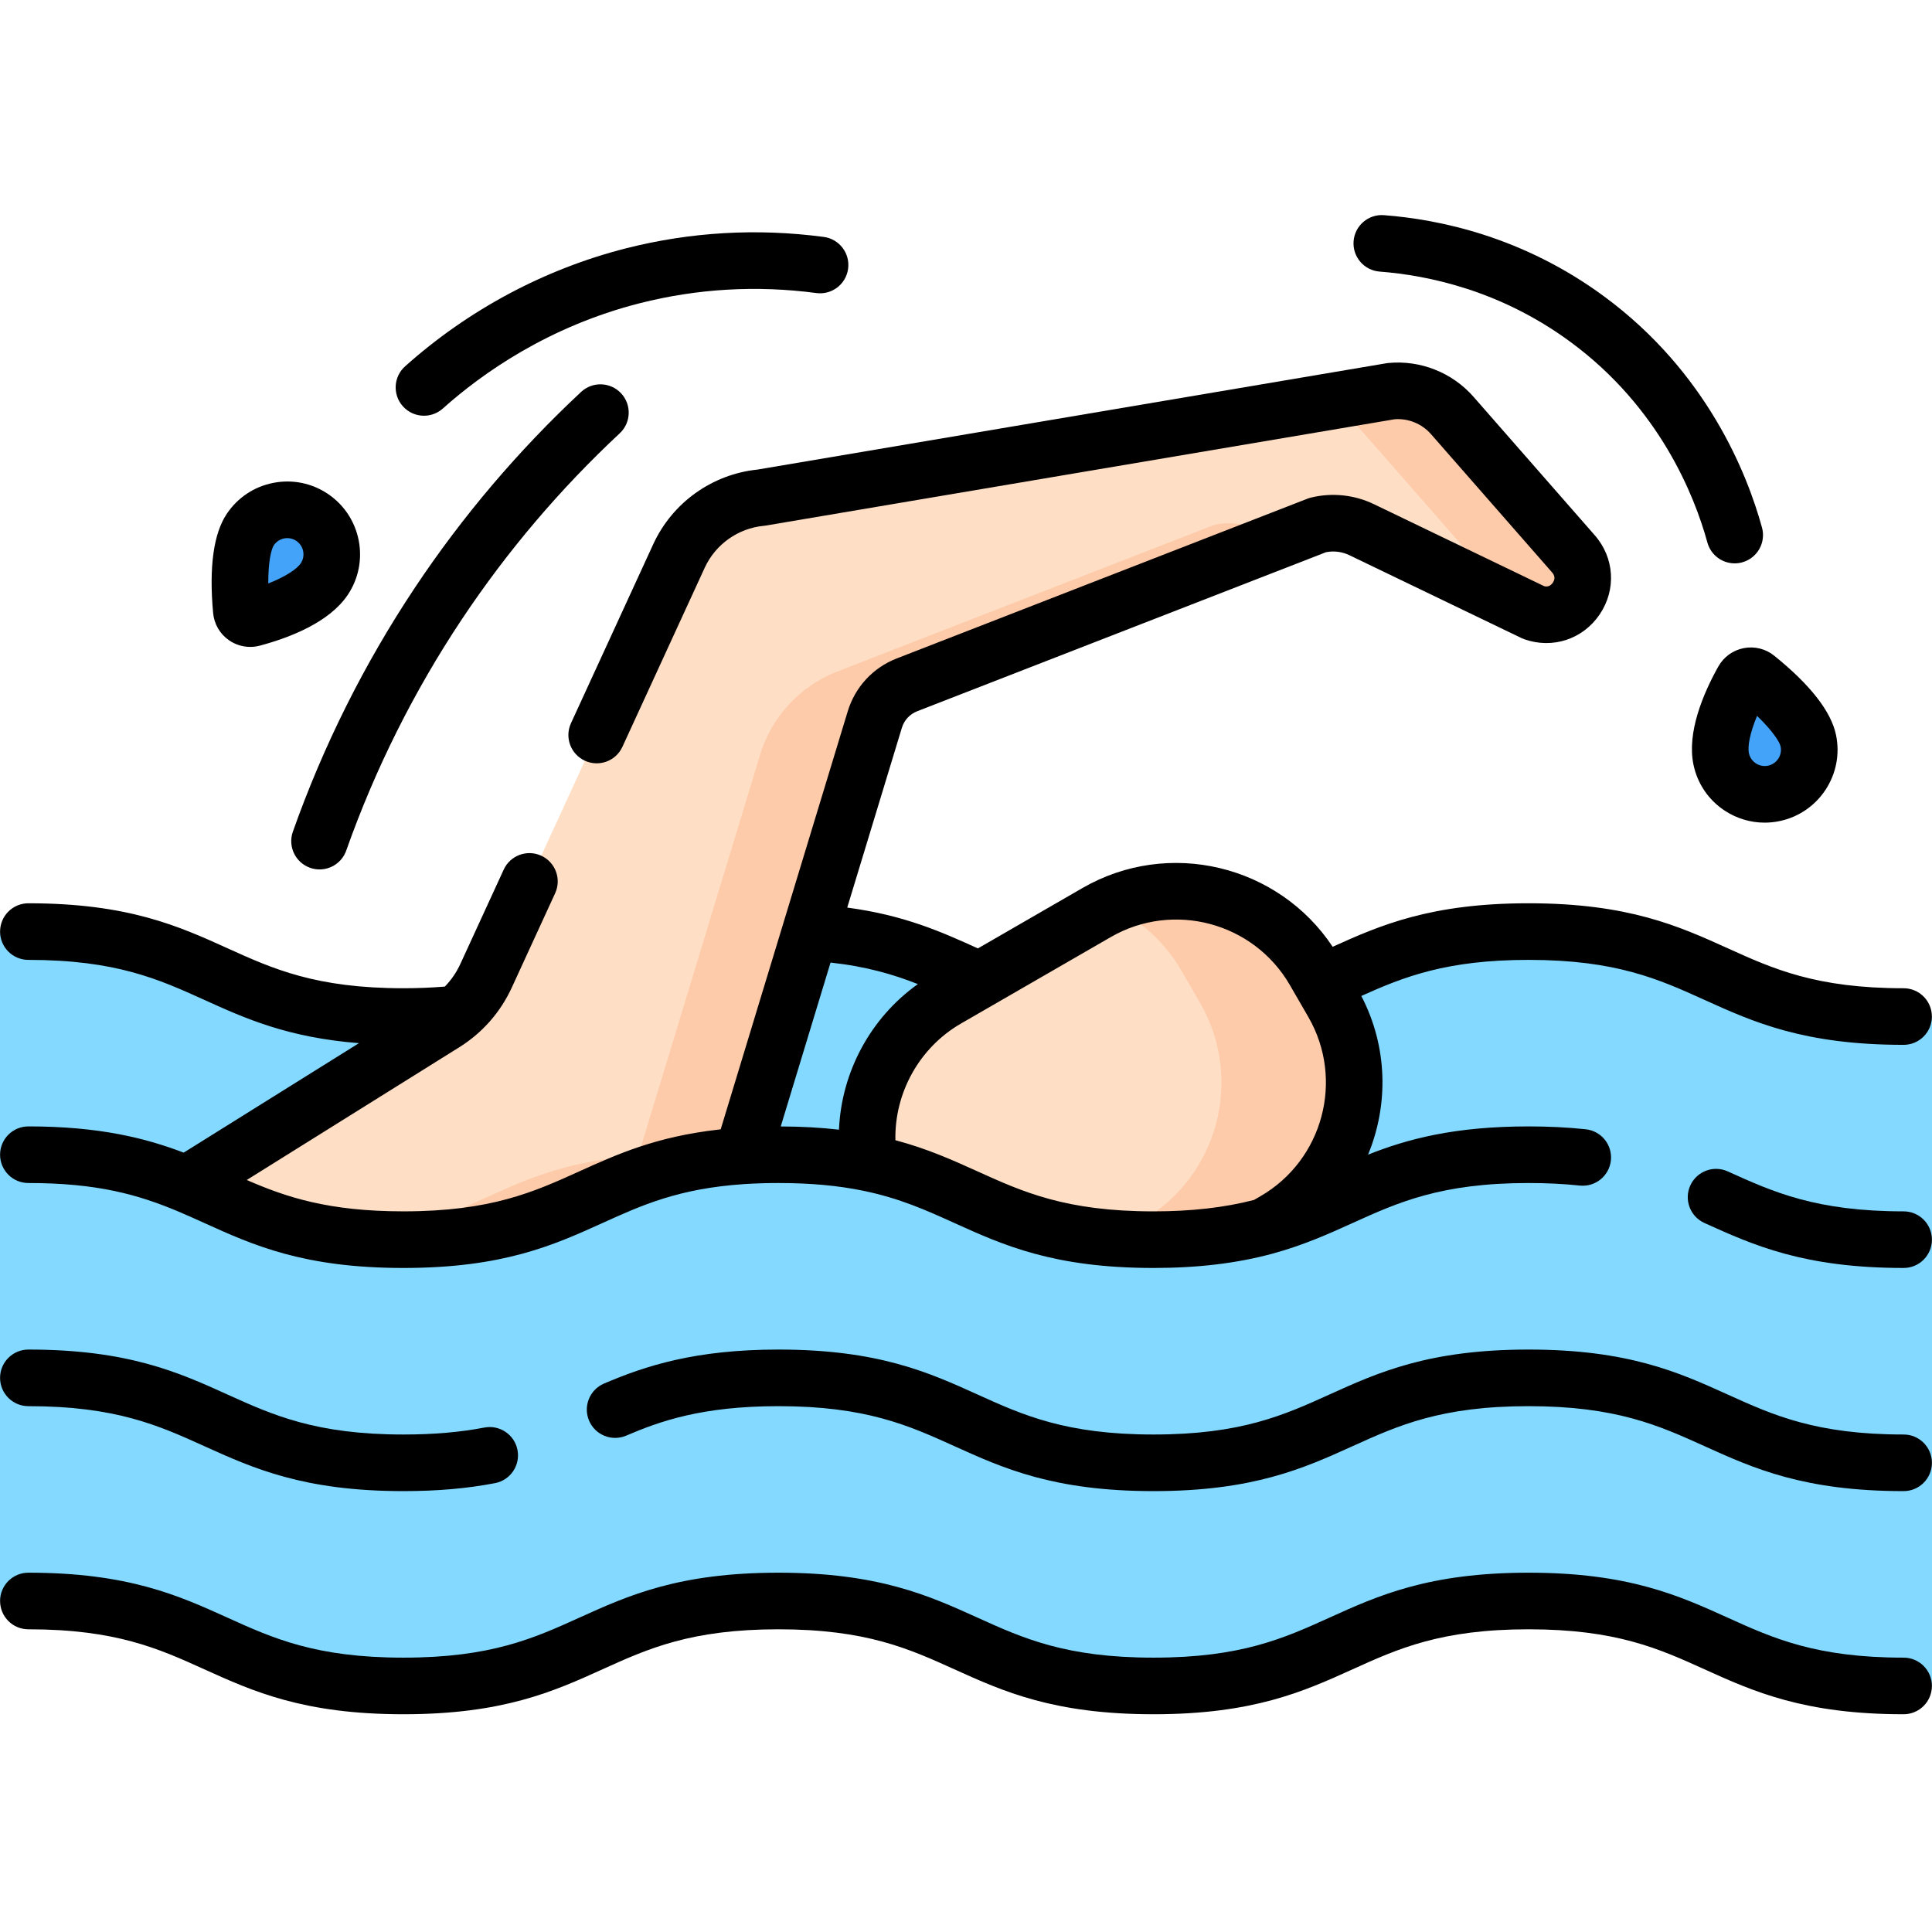
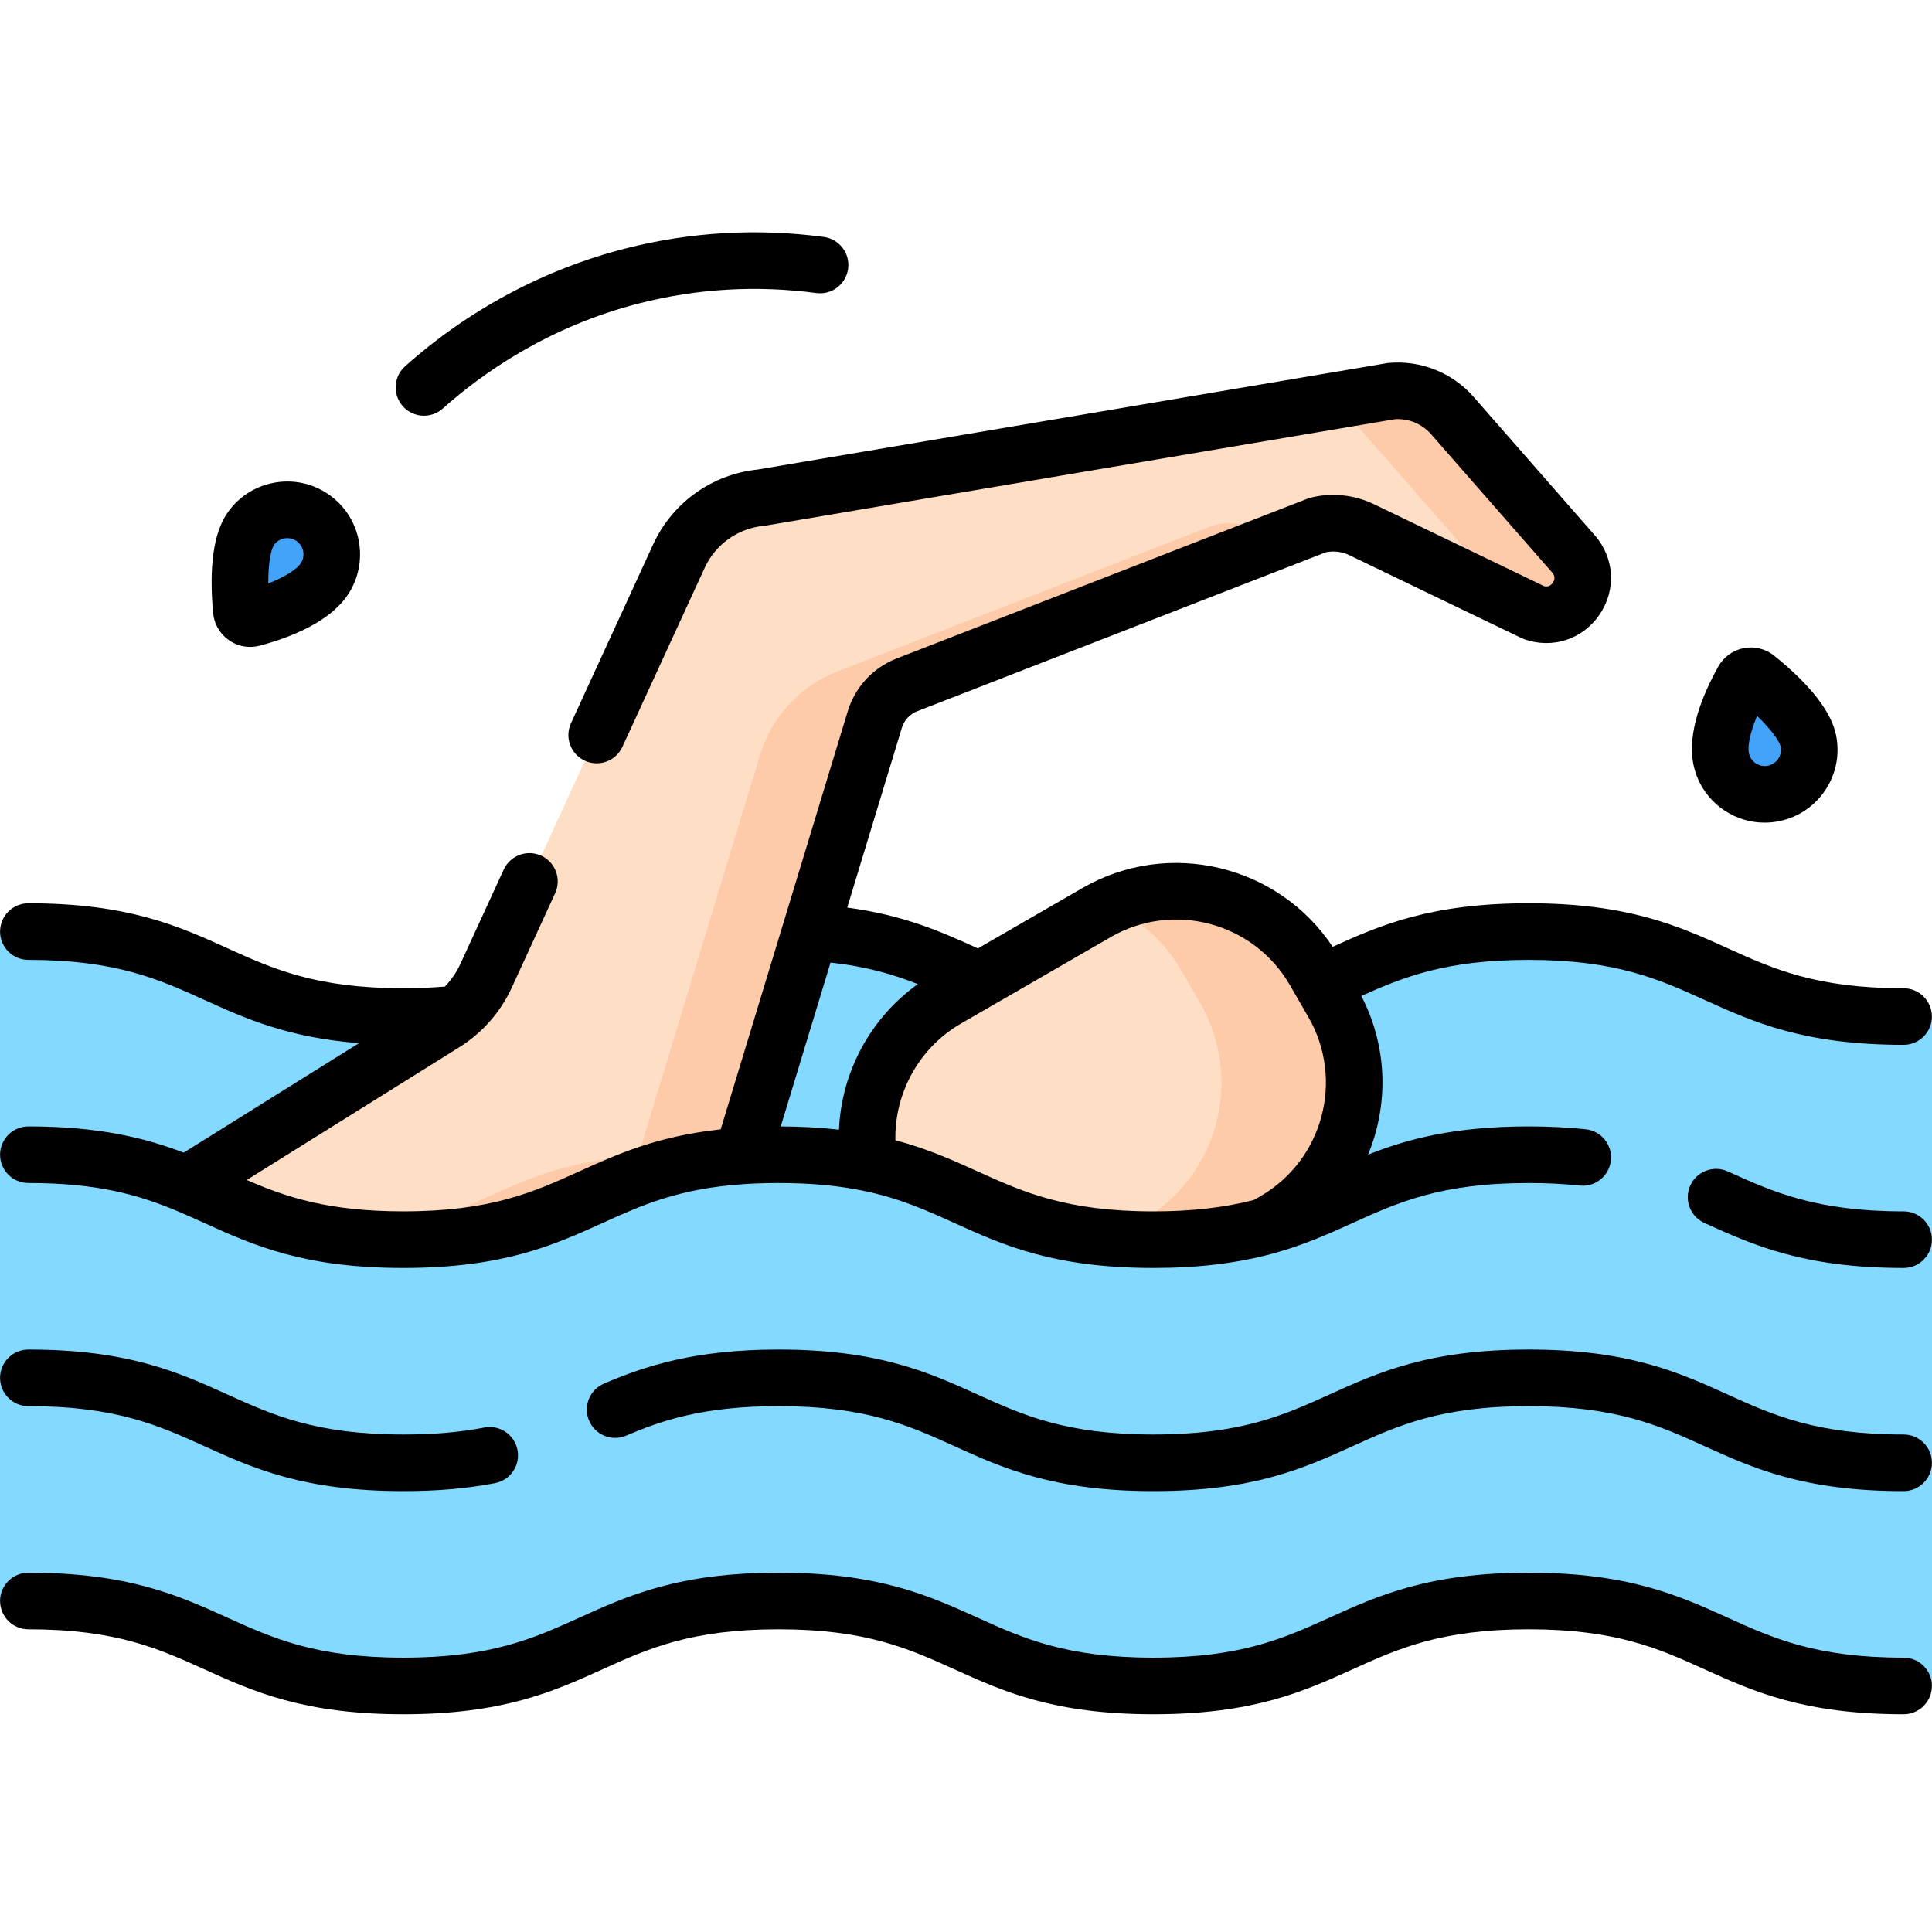
<svg xmlns="http://www.w3.org/2000/svg" height="512pt" viewBox="0 -57 512 512" width="512pt">
  <path d="m0 189.883v177.398c3.855-.012 9.746.094 16.875.742 35.086 3.191 43.594 19.176 74.594 22.777 20.156 2.34 36.117-1.883 39.656-2.863 11.949-3.324 16.027-6.961 27.777-11.559 0 0 22.266-8.707 47.395-9.098 32.723-.504 36.555 15.125 76.68 20.562 9.738 1.32 27.633 3.602 49.816-.543 32.098-5.996 41.574-19.539 72.289-20.016 14.727-.234 27.219 2.652 32.047 3.793 20.254 4.797 28.598 11.59 49.832 15.906 10.508 2.133 19.32 2.676 25.039 2.809 0-59.133 0-118.266 0-177.398-9.355-.457-23.781-1.543-41.156-4.496-44.559-7.578-47.172-17.02-71.098-17.918-38.492-1.449-42.211 22.598-87.309 22.266-15.777-.117-29.305-3.16-51.531-8.164-35.457-7.98-37.051-13.227-54.609-14.199-29.539-1.637-31.512 12.852-68.598 18.121-10.637 1.512-47.516 6.754-79.738-6.359-6.605-2.691-23.242-10.316-46.613-11.641-4.777-.27-8.73-.215-11.348-.121zm0 0" fill="#83d9ff" />
  <path d="m406.457 105.336-45.629-21.969c-3.625-1.746-7.742-2.172-11.648-1.203l-108.809 42.324c-4.109 1.602-7.258 4.996-8.543 9.215l-35.137 115.613c-40.328 2.688-43.512 22.207-89.785 22.207-29.367 0-41.375-7.855-56.547-14.297v-.969l67.391-42.09c4.836-3.02 8.684-7.395 11.062-12.574l51.121-111.246c3.984-8.676 12.293-14.574 21.793-15.465l166.938-28.223c6.121-.586 12.156 1.824 16.207 6.449l32.113 36.672c6.582 7.52-1.105 18.875-10.527 15.555zm0 0" fill="#fedfc5" />
  <path d="m416.984 89.781-32.113-36.672c-4.051-4.625-10.086-7.035-16.207-6.449l-15.863 2.684c1.668 1.008 3.188 2.27 4.504 3.77l32.109 36.672c2.281 2.602 2.848 5.664 2.227 8.418l14.816 7.137c9.422 3.316 17.109-8.039 10.527-15.559zm0 0" fill="#fecbaa" />
  <path d="m333.262 83.367c-3.625-1.746-7.746-2.172-11.648-1.203l-99.75 38.801c-9.828 3.824-17.359 11.949-20.43 22.043l-32.305 106.309c-35.895 2.395-42.367 18.117-75.98 21.547 4.141.422 8.688.66 13.758.66 46.273 0 49.457-19.516 89.789-22.207l35.133-115.609c1.285-4.219 4.434-7.617 8.543-9.215l98.621-38.367zm0 0" fill="#fecbaa" />
  <path d="m337.762 266.516-2.609 1.508c-7.758 2.094-17.066 3.5-29.469 3.5-40.047 0-47.824-14.621-75.348-20.297-2.777-16.859 4.91-34.418 20.578-43.469l39.699-22.914c20.203-11.672 46.047-4.742 57.719 15.465l4.895 8.473c11.672 20.219 4.738 46.062-15.465 57.734zm0 0" fill="#fedfc5" />
  <path d="m353.227 208.785-4.895-8.477c-11.008-19.051-34.605-26.293-54.203-17.277 7.707 3.523 14.438 9.383 19 17.277l4.898 8.477c11.672 20.215 4.738 46.059-15.469 57.73l-2.609 1.508c-3.57.961-7.473 1.777-11.848 2.379 5.125.707 10.898 1.121 17.582 1.121 12.406 0 21.715-1.406 29.469-3.5l2.609-1.508c20.203-11.672 27.137-37.516 15.465-57.73zm0 0" fill="#fecbaa" />
  <path d="m479.219 139.285c1.336 6.375-2.746 12.629-9.121 13.965-6.375 1.34-12.625-2.742-13.965-9.117-1.418-6.766 3.309-16.402 5.777-20.824.719-1.289 2.418-1.629 3.566-.703 4.055 3.27 12.484 10.684 13.742 16.68zm0 0" fill="#43a3f9" />
  <path d="m66.355 83.305c3.645-5.402 10.973-6.824 16.375-3.18 5.398 3.645 6.82 10.977 3.176 16.375-3.867 5.727-14.074 9.047-18.969 10.355-1.426.379-2.855-.605-2.988-2.074-.473-5.188-1.023-16.398 2.406-21.477zm0 0" fill="#43a3f9" />
  <path d="m504.48 264.023c-23.234 0-34.59-5.145-46.609-10.59-3.773-1.711-8.219-.035-9.926 3.738-1.711 3.773-.035 8.219 3.738 9.926 12.941 5.863 26.324 11.926 52.797 11.926 4.145 0 7.5-3.359 7.5-7.5 0-4.141-3.355-7.5-7.5-7.5zm0 0" />
  <path d="m7.52 241.512c-4.145 0-7.5 3.359-7.5 7.5s3.355 7.5 7.5 7.5c18.184 0 29.105 3.047 39.91 7.621 2.242.953 4.395 1.926 6.672 2.957 12.941 5.867 26.328 11.934 52.805 11.934 26.469 0 39.852-6.062 52.793-11.926 10.375-4.703 20.18-9.145 37.473-10.297.004 0 .008 0 .012-.004 2.977-.191 6.043-.285 9.113-.285 8.453 0 15.82.672 22.527 2.062 9.629 1.984 16.645 5.16 24.07 8.523 12.941 5.863 26.324 11.926 52.789 11.926 11.766 0 22.039-1.23 31.422-3.762.004 0 .008-.004.012-.004 8.363-2.27 14.969-5.262 21.355-8.156 12.023-5.445 23.379-10.59 46.609-10.59 4.816 0 9.379.227 13.562.672 4.129.441 7.816-2.539 8.258-6.66.441-4.117-2.543-7.812-6.66-8.254-4.715-.504-9.812-.758-15.16-.758-19.676 0-32.121 3.348-42.531 7.48 5.461-13.191 5.234-28.574-1.789-42.051 11.223-5.047 22.566-9.562 44.316-9.562 23.234 0 34.59 5.145 46.609 10.594 12.941 5.859 26.32 11.922 52.785 11.922 4.145 0 7.5-3.359 7.5-7.5s-3.355-7.5-7.5-7.5c-23.227 0-34.578-5.145-46.598-10.59-12.941-5.859-26.324-11.926-52.797-11.926-25.863 0-39.234 5.793-51.906 11.531-14.402-21.699-43.469-28.758-66.312-15.566l-27.707 15.996c-.027-.016-.059-.027-.09-.043-9.531-4.316-19.359-8.75-34.535-10.777l14.477-47.633c.617-2.031 2.105-3.641 4.082-4.406l108.297-42.129c2.082-.426 4.266-.152 6.188.77l45.633 21.973c.246.117.5.227.762.316 7.492 2.641 15.516-.004 19.965-6.578 4.453-6.578 3.93-15.016-1.309-20.992l-32.113-36.672c-5.633-6.43-14.066-9.781-22.562-8.973-.18.016-.355.039-.535.07l-166.68 28.18c-12.004 1.23-22.566 8.785-27.613 19.773l-21.801 47.441c-1.73 3.762-.082 8.215 3.684 9.945s8.219.082 9.945-3.684l21.805-47.445c2.855-6.223 8.863-10.488 15.672-11.125.188-.016.371-.043.551-.074l166.641-28.172c3.621-.273 7.203 1.195 9.613 3.945l32.113 36.672c.746.852.805 1.762.172 2.695-.578.852-1.34 1.164-2.281.93l-45.148-21.742c-5.191-2.496-11.125-3.109-16.707-1.727-.312.078-.617.176-.914.293l-108.812 42.324c-6.293 2.449-11.031 7.562-12.996 14.027l-33.66 110.758c-.234.027-.457.062-.688.09-16.48 1.875-26.801 6.535-36.797 11.062-12.02 5.445-23.371 10.59-46.602 10.59-19.945 0-31.137-3.793-41.512-8.312l56.328-35.18c6.098-3.809 10.902-9.273 13.902-15.805l11.492-25.004c1.73-3.766.082-8.219-3.684-9.949-3.762-1.73-8.215-.078-9.945 3.684l-11.492 25.004c-1.023 2.234-2.418 4.246-4.102 5.992-3.434.289-7.109.441-10.992.441-23.223 0-34.578-5.141-46.594-10.586-12.941-5.863-26.32-11.926-52.789-11.926-4.141 0-7.5 3.355-7.5 7.5 0 4.141 3.359 7.5 7.5 7.5 23.227 0 34.578 5.141 46.598 10.586 10.863 4.926 22.043 9.984 41.016 11.484l-46.457 29.012c-9.953-3.801-22.238-6.953-41.156-6.953zm286.844-50.176c16.59-9.582 37.883-3.875 47.473 12.723l1.789 3.098c.008.008.012.02.02.031l3.086 5.344c9.582 16.598 3.875 37.898-12.719 47.488l-1.703.984c-7.855 2.023-16.57 3.02-26.625 3.02-23.227 0-34.582-5.145-46.602-10.586-6.512-2.949-13.211-5.98-21.73-8.254-.023-.004-.043-.012-.062-.02-.27-12.523 6.328-24.531 17.371-30.91zm-51.121 12.461c-12.57 8.949-20.262 23.332-20.906 38.578-4.828-.555-9.945-.836-15.434-.855l13.199-43.43c9.547 1.043 16.691 3.16 23.141 5.707zm0 0" />
  <path d="m504.477 323.16c-23.23 0-34.582-5.145-46.602-10.586-12.941-5.863-26.324-11.926-52.793-11.926s-39.852 6.062-52.793 11.926c-12.02 5.445-23.371 10.586-46.602 10.586s-34.582-5.145-46.602-10.586c-12.941-5.863-26.32-11.926-52.789-11.926-22.105 0-35.281 4.332-46.23 9.012-3.812 1.629-5.578 6.035-3.949 9.844 1.625 3.809 6.027 5.578 9.844 3.949 8.832-3.777 19.965-7.805 40.336-7.805 23.23 0 34.582 5.145 46.602 10.586 12.941 5.863 26.32 11.926 52.789 11.926s39.852-6.062 52.793-11.926c12.02-5.441 23.371-10.586 46.602-10.586s34.586 5.145 46.605 10.586c12.941 5.863 26.32 11.926 52.789 11.926 4.145 0 7.5-3.359 7.5-7.5s-3.355-7.5-7.5-7.5zm0 0" />
  <path d="m128.355 321.316c-6.434 1.242-13.445 1.844-21.445 1.844-23.227 0-34.578-5.145-46.598-10.586-12.941-5.863-26.324-11.926-52.793-11.926-4.141 0-7.5 3.359-7.5 7.5 0 4.141 3.359 7.5 7.5 7.5 23.23 0 34.582 5.145 46.602 10.586 12.941 5.863 26.324 11.926 52.789 11.926 8.965 0 16.91-.691 24.289-2.117 4.066-.785 6.727-4.715 5.941-8.785-.785-4.066-4.715-6.723-8.785-5.941zm0 0" />
  <path d="m504.477 382.293c-23.23 0-34.582-5.141-46.602-10.586-12.941-5.863-26.324-11.926-52.793-11.926s-39.852 6.062-52.793 11.926c-12.02 5.445-23.371 10.586-46.602 10.586s-34.582-5.141-46.602-10.586c-12.941-5.863-26.32-11.926-52.789-11.926-26.465 0-39.848 6.062-52.789 11.926-12.02 5.445-23.371 10.586-46.598 10.586-23.23 0-34.582-5.141-46.602-10.586-12.941-5.863-26.32-11.926-52.789-11.926-4.145 0-7.5 3.359-7.5 7.5 0 4.145 3.355 7.5 7.5 7.5 23.227 0 34.578 5.145 46.602 10.59 12.938 5.859 26.32 11.922 52.789 11.922 26.465 0 39.848-6.062 52.785-11.922 12.023-5.445 23.371-10.59 46.602-10.59 23.227 0 34.578 5.145 46.602 10.59 12.941 5.859 26.32 11.922 52.789 11.922s39.852-6.062 52.793-11.922c12.02-5.445 23.371-10.59 46.602-10.59s34.582 5.145 46.602 10.59c12.941 5.859 26.324 11.922 52.793 11.922 4.145 0 7.5-3.355 7.5-7.5 0-4.141-3.355-7.5-7.5-7.5zm0 0" />
  <path d="m462.113 114.762c-2.867.555-5.328 2.336-6.754 4.891-3.988 7.145-8.363 17.457-6.566 26.02 1.059 5.043 4.02 9.375 8.332 12.191 3.176 2.074 6.805 3.145 10.512 3.145 1.332 0 2.672-.137 4.004-.418 10.41-2.188 17.105-12.434 14.918-22.848-1.301-6.199-6.809-13.258-16.371-20.973-2.27-1.832-5.215-2.566-8.074-2.008zm9.766 26.066c.488 2.316-1.004 4.598-3.32 5.082-1.121.238-2.27.023-3.23-.605-.957-.629-1.617-1.59-1.852-2.715-.367-1.754.23-5.258 2.164-9.875 4.09 3.941 5.977 6.871 6.238 8.113zm0 0" />
  <path d="m60.66 112.656c1.676 1.172 3.648 1.781 5.652 1.781.852 0 1.715-.113 2.559-.336 7.906-2.113 18.355-6.152 23.254-13.406 5.949-8.816 3.617-20.832-5.199-26.785-4.273-2.883-9.414-3.93-14.473-2.949-5.059.98-9.43 3.875-12.312 8.145-3.547 5.254-4.777 14.121-3.66 26.355.262 2.902 1.785 5.527 4.18 7.195zm11.91-25.156c.645-.949 1.617-1.594 2.742-1.812.273-.055.551-.082.828-.082.848 0 1.676.25 2.391.738 1.965 1.324 2.484 4 1.16 5.961-1.004 1.484-3.938 3.492-8.598 5.32-.02-5.684.77-9.074 1.477-10.125zm0 0" />
-   <path d="m154 46.863c-16.641 15.52-31.469 32.98-44.07 51.906-13.383 20.102-24.254 41.852-32.316 64.637-1.383 3.906.664 8.191 4.57 9.574.824.289 1.668.43 2.5.43 3.09 0 5.98-1.922 7.07-5 7.648-21.621 17.965-42.254 30.664-61.328 11.953-17.957 26.023-34.523 41.812-49.246 3.031-2.824 3.195-7.57.371-10.602-2.824-3.027-7.57-3.195-10.602-.371zm0 0" />
  <path d="m112.359 53.172c1.777 0 3.566-.633 4.996-1.91 10.43-9.328 27.949-21.738 52.195-27.906 15.277-3.883 31.023-4.789 46.785-2.695 4.117.547 7.879-2.34 8.426-6.449.543-4.105-2.344-7.875-6.445-8.422-17.672-2.348-35.32-1.328-52.461 3.031-21.523 5.473-41.754 16.281-58.5 31.258-3.086 2.762-3.352 7.504-.59 10.59 1.484 1.66 3.535 2.504 5.594 2.504zm0 0" />
-   <path d="m365.625 14.977c12.832.977 32.012 4.996 50.52 18.605 23.68 17.414 32.93 40.809 36.336 53.203.914 3.328 3.934 5.512 7.227 5.512.66 0 1.328-.086 1.992-.27 3.996-1.098 6.344-5.223 5.246-9.219-3.922-14.27-14.582-41.207-41.914-61.309-21.371-15.715-43.48-20.355-58.27-21.477-4.141-.316-7.734 2.777-8.047 6.91-.316 4.129 2.781 7.73 6.91 8.043zm0 0" />
</svg>